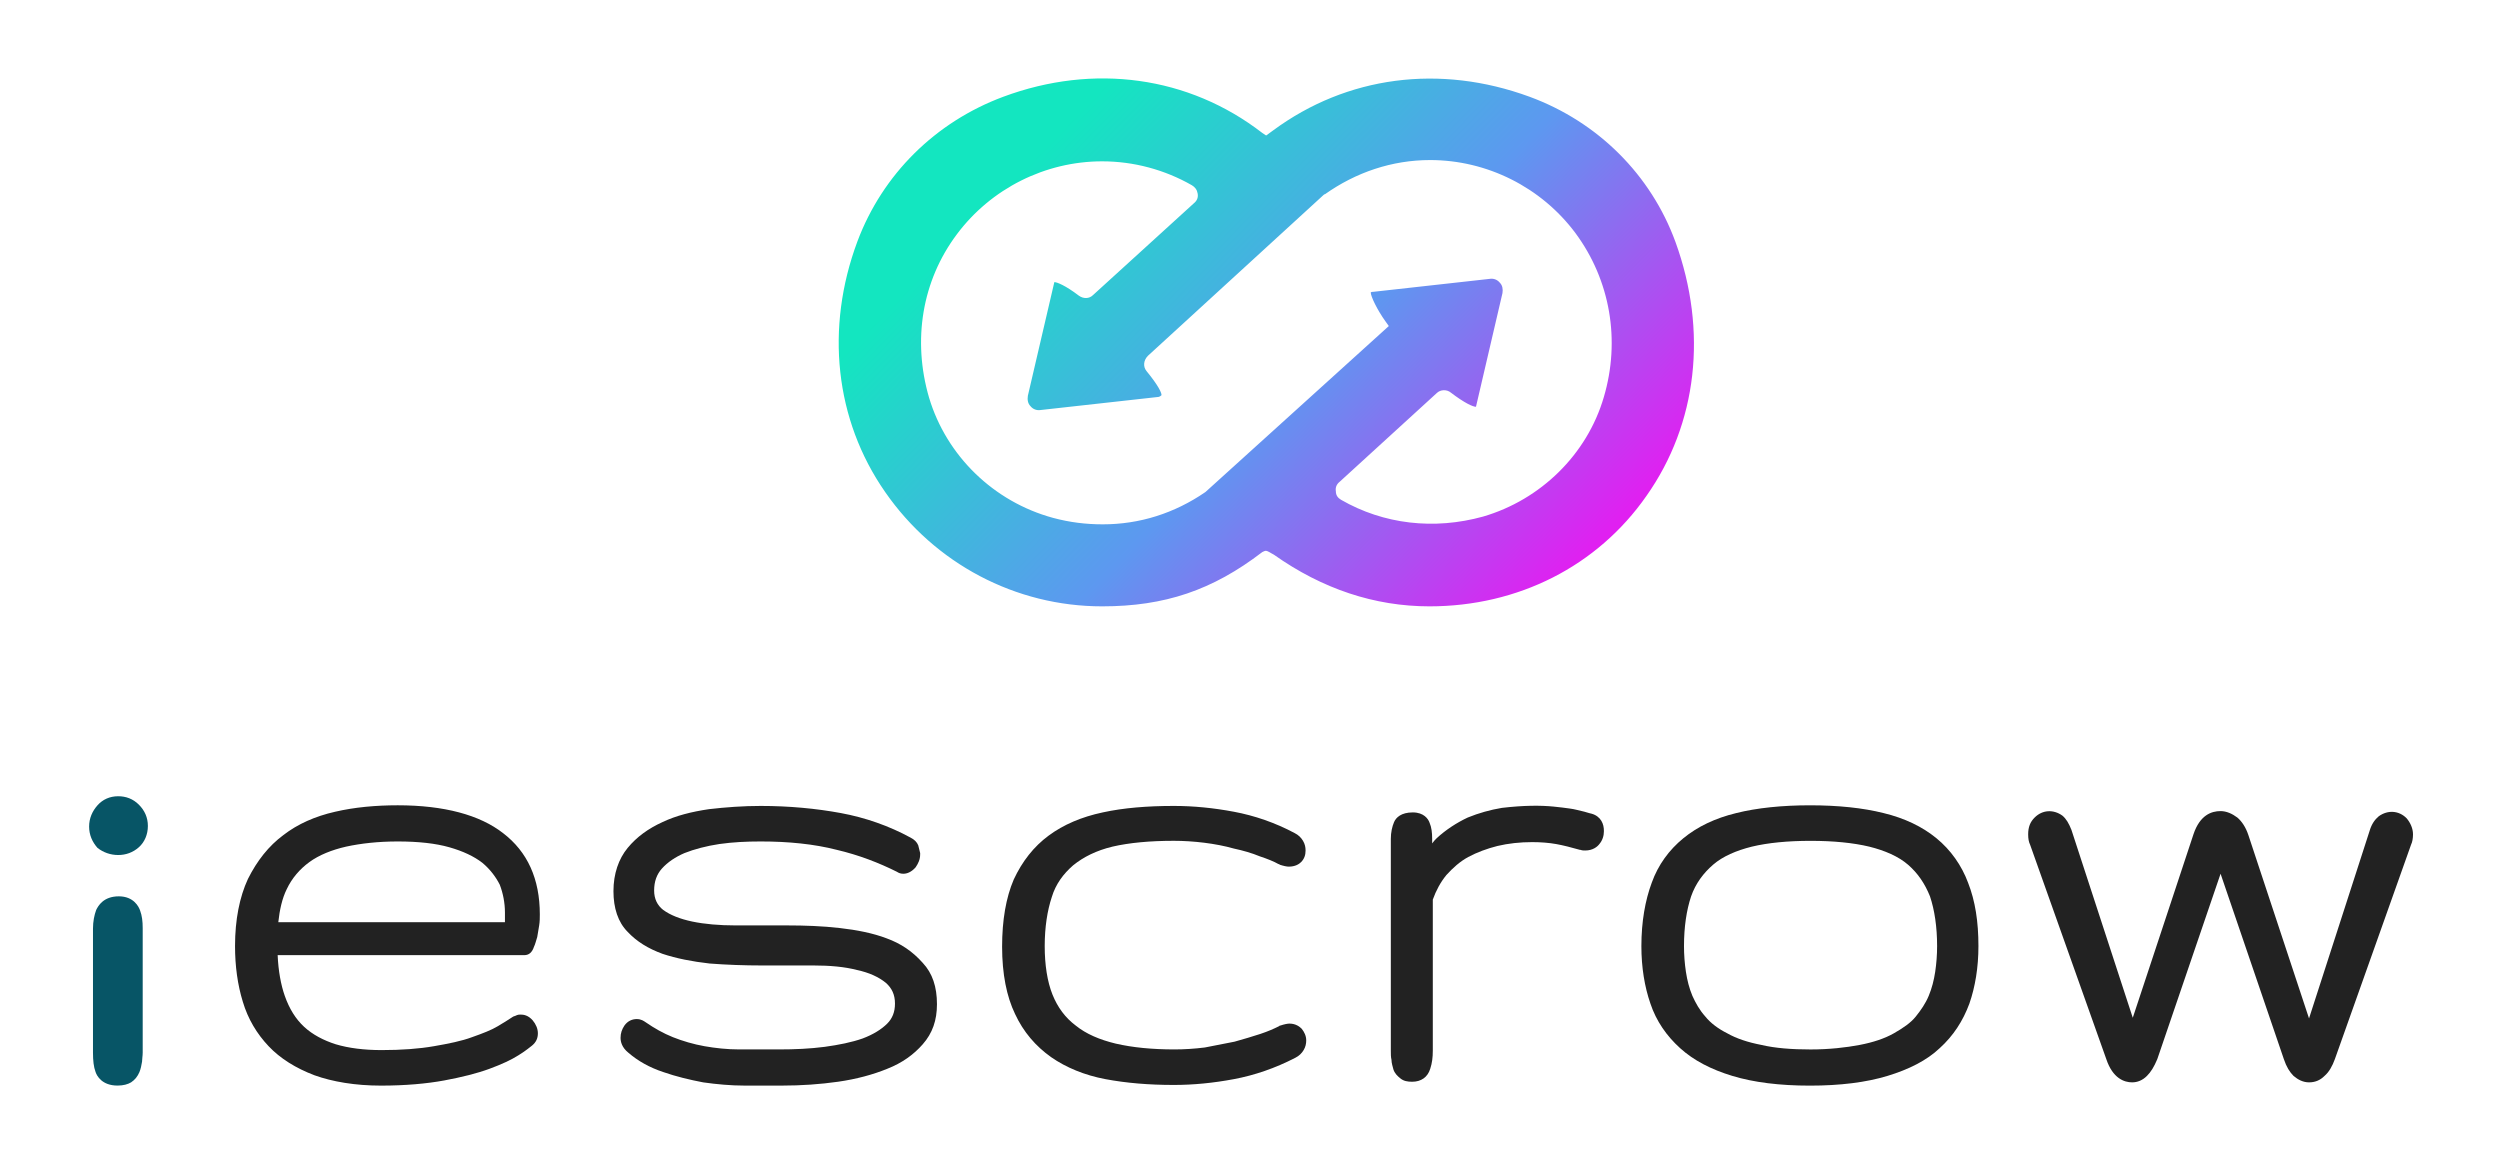
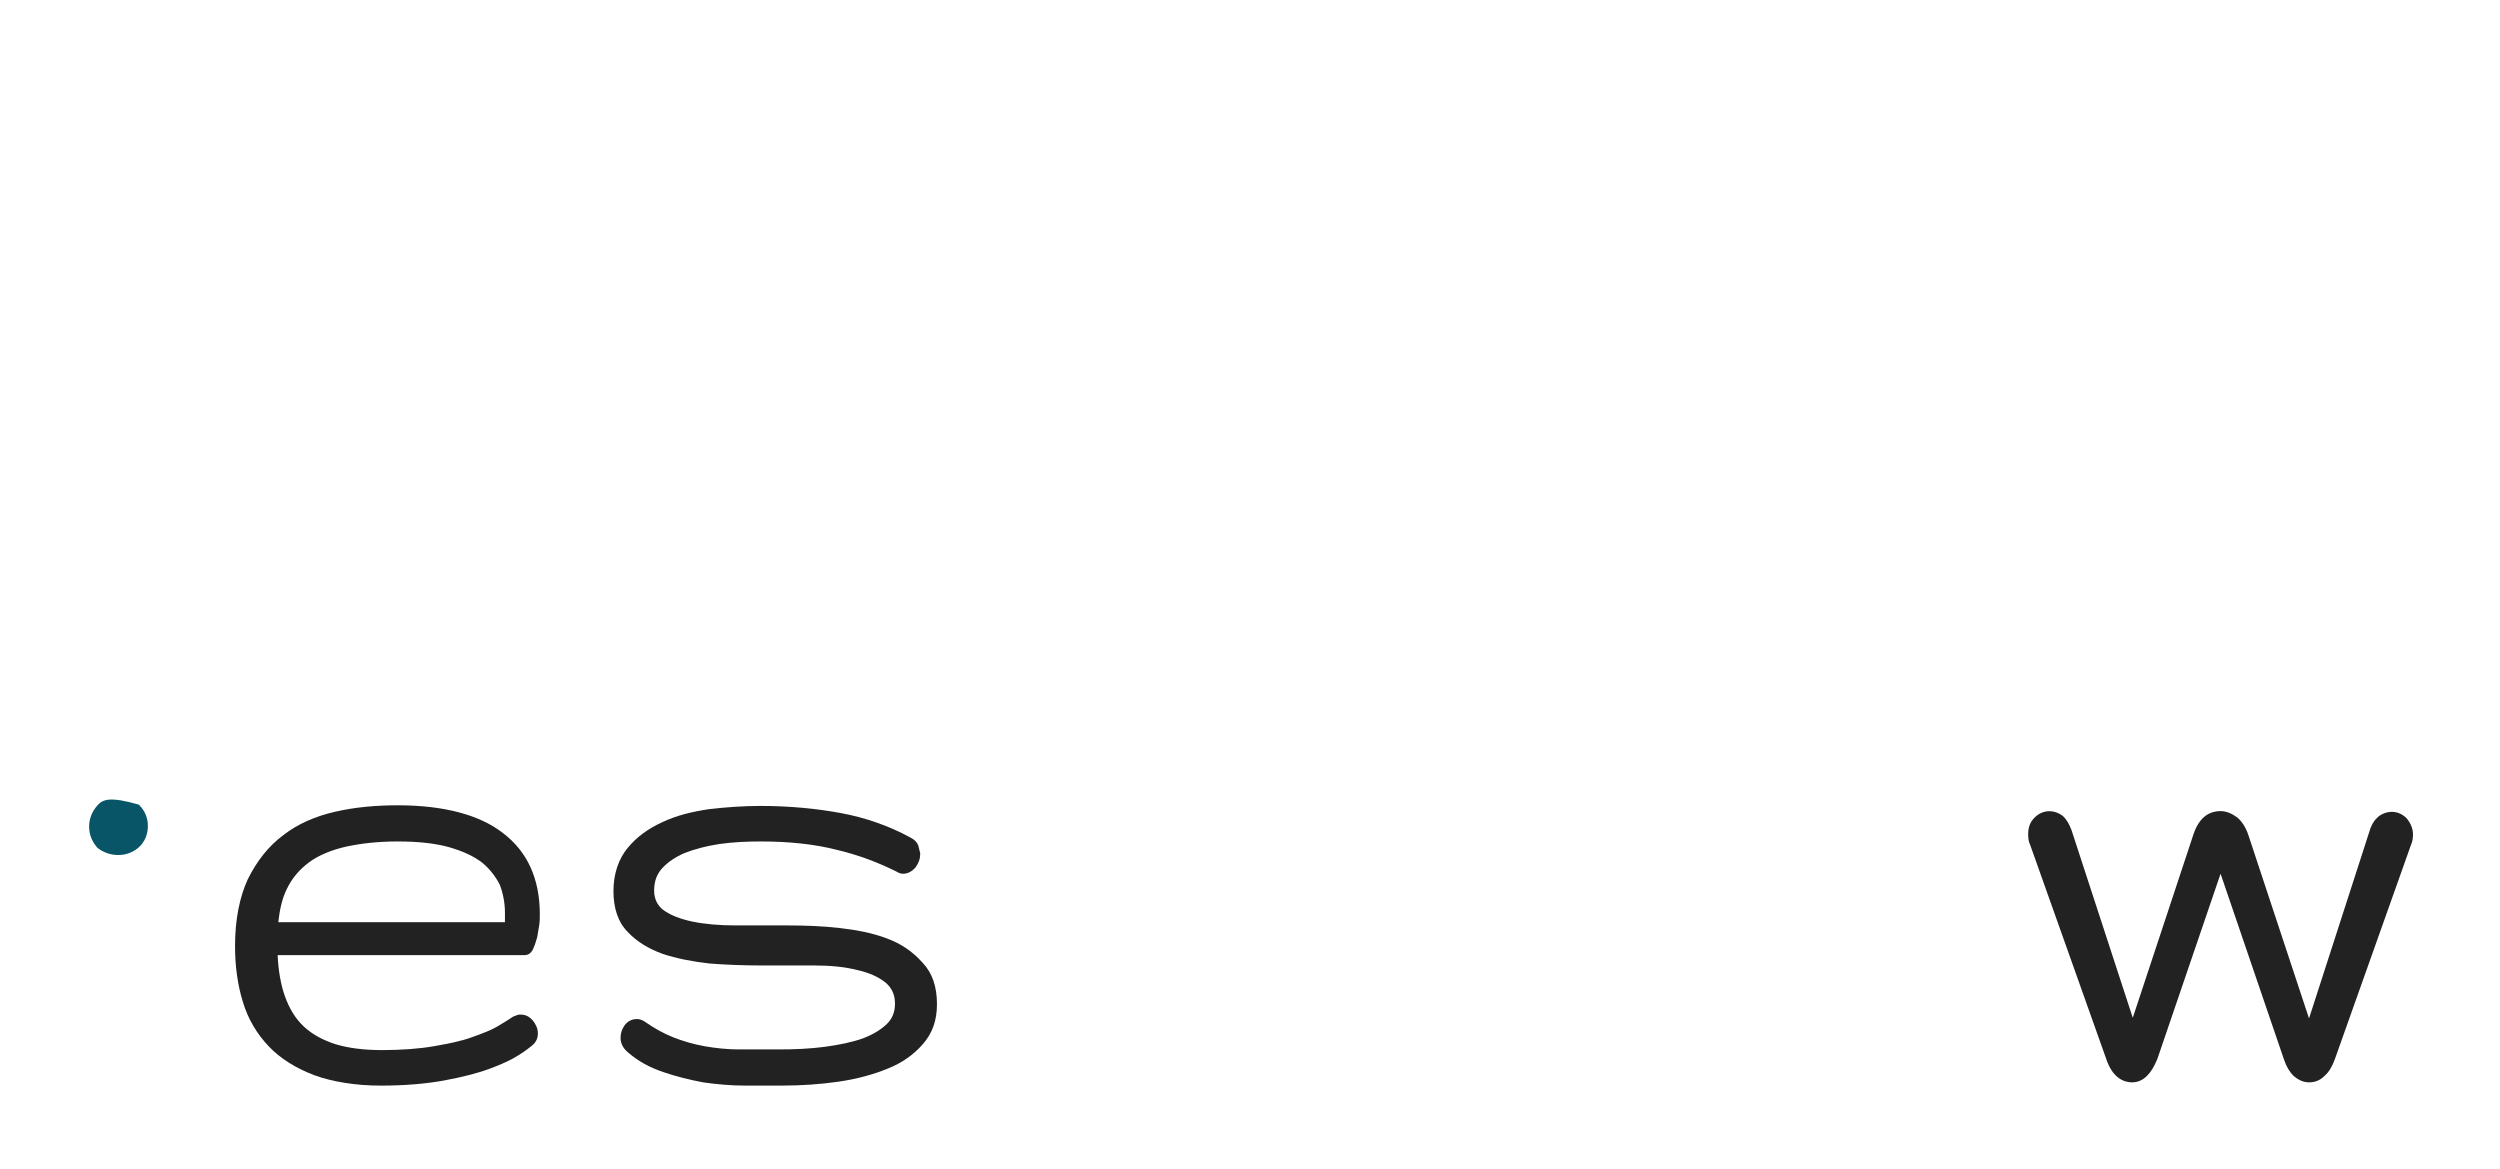
<svg xmlns="http://www.w3.org/2000/svg" width="139" height="65" viewBox="0 0 139 65" fill="none">
  <g filter="url(#filter0_d_1340_117)">
-     <path d="M6.571 43.539C7.001 43.539 7.396 43.395 7.719 43.108C8.043 42.821 8.222 42.39 8.222 41.923C8.222 41.456 8.043 41.061 7.719 40.738C7.396 40.415 7.001 40.271 6.571 40.271C6.104 40.271 5.709 40.451 5.422 40.774C5.135 41.097 4.955 41.492 4.955 41.959C4.955 42.426 5.135 42.821 5.422 43.144C5.745 43.395 6.14 43.539 6.571 43.539Z" fill="#075566" />
-     <path d="M6.606 45.836C5.744 45.836 5.457 46.375 5.349 46.591C5.242 46.878 5.17 47.237 5.17 47.632V54.527C5.17 54.958 5.206 55.317 5.314 55.604C5.385 55.82 5.672 56.358 6.534 56.358C6.857 56.358 7.108 56.287 7.288 56.179C7.503 56.035 7.647 55.856 7.754 55.604C7.826 55.425 7.862 55.245 7.898 55.03C7.898 54.886 7.934 54.707 7.934 54.527V47.596C7.934 47.237 7.898 46.914 7.79 46.627C7.718 46.411 7.431 45.836 6.606 45.836Z" fill="#075566" />
+     <path d="M6.571 43.539C7.001 43.539 7.396 43.395 7.719 43.108C8.043 42.821 8.222 42.39 8.222 41.923C8.222 41.456 8.043 41.061 7.719 40.738C6.104 40.271 5.709 40.451 5.422 40.774C5.135 41.097 4.955 41.492 4.955 41.959C4.955 42.426 5.135 42.821 5.422 43.144C5.745 43.395 6.14 43.539 6.571 43.539Z" fill="#075566" />
    <path d="M27.967 42.319C26.675 41.313 24.7 40.774 22.115 40.774C20.895 40.774 19.71 40.882 18.633 41.133C17.52 41.385 16.551 41.816 15.761 42.426C14.935 43.037 14.289 43.863 13.786 44.868C13.32 45.874 13.068 47.131 13.068 48.603C13.068 49.716 13.212 50.758 13.499 51.691C13.786 52.661 14.289 53.487 14.935 54.169C15.581 54.852 16.443 55.39 17.484 55.785C18.489 56.145 19.746 56.36 21.182 56.36C22.546 56.36 23.731 56.252 24.7 56.073C25.669 55.893 26.531 55.678 27.213 55.426C27.895 55.175 28.434 54.923 28.829 54.672C29.296 54.385 29.475 54.205 29.583 54.133C29.798 53.954 29.906 53.739 29.906 53.451C29.906 53.2 29.798 52.948 29.619 52.733C29.367 52.446 29.116 52.41 28.936 52.41C28.865 52.41 28.793 52.41 28.649 52.482C28.613 52.482 28.578 52.517 28.542 52.517C28.326 52.661 28.039 52.841 27.68 53.056C27.321 53.272 26.854 53.451 26.244 53.667C25.669 53.882 24.951 54.026 24.126 54.169C23.3 54.313 22.331 54.385 21.218 54.385C20.248 54.385 19.387 54.277 18.669 54.062C17.987 53.846 17.377 53.523 16.91 53.092C16.443 52.661 16.084 52.087 15.833 51.368C15.617 50.758 15.474 49.968 15.438 49.106H29.152C29.403 49.106 29.583 48.962 29.69 48.639C29.762 48.495 29.798 48.316 29.87 48.1C29.906 47.885 29.942 47.669 29.978 47.454C30.014 47.239 30.014 47.023 30.014 46.843C30.014 44.868 29.331 43.36 27.967 42.319ZM15.94 45.443C16.228 44.832 16.658 44.33 17.197 43.935C17.735 43.54 18.453 43.252 19.243 43.073C20.069 42.893 21.038 42.785 22.115 42.785C23.264 42.785 24.233 42.893 24.987 43.109C25.741 43.324 26.352 43.611 26.818 43.971C27.249 44.33 27.572 44.761 27.788 45.191C27.967 45.658 28.075 46.197 28.075 46.736V47.274H15.474C15.546 46.592 15.689 45.946 15.94 45.443Z" fill="#222222" />
    <path d="M49.294 48.171C48.541 47.884 47.643 47.705 46.674 47.597C45.74 47.489 44.735 47.453 43.766 47.453H40.894C39.996 47.453 39.17 47.381 38.488 47.238C37.806 47.094 37.268 46.879 36.873 46.591C36.55 46.34 36.37 45.981 36.37 45.514C36.37 45.011 36.514 44.616 36.801 44.293C37.124 43.934 37.555 43.647 38.057 43.431C38.596 43.216 39.278 43.036 39.996 42.928C40.75 42.821 41.504 42.785 42.294 42.785C43.837 42.785 45.273 42.928 46.53 43.252C47.751 43.539 48.864 43.97 49.869 44.472C49.977 44.544 50.084 44.58 50.228 44.58C50.407 44.58 50.659 44.508 50.91 44.221C51.054 44.006 51.161 43.79 51.161 43.503C51.161 43.467 51.161 43.467 51.161 43.431C51.125 43.288 51.09 43.144 51.054 43C50.982 42.821 50.838 42.677 50.623 42.569C49.438 41.923 48.11 41.456 46.745 41.205C45.381 40.953 43.873 40.81 42.294 40.81C41.325 40.81 40.355 40.881 39.422 40.989C38.452 41.133 37.591 41.348 36.837 41.707C36.047 42.066 35.401 42.533 34.898 43.144C34.396 43.754 34.108 44.58 34.108 45.55C34.108 46.484 34.36 47.274 34.898 47.812C35.401 48.351 36.047 48.746 36.837 49.033C37.591 49.285 38.488 49.464 39.458 49.572C40.391 49.644 41.396 49.68 42.366 49.68H45.238C46.135 49.68 46.961 49.752 47.643 49.931C48.325 50.075 48.864 50.326 49.258 50.649C49.582 50.937 49.761 51.296 49.761 51.798C49.761 52.265 49.617 52.624 49.33 52.912C49.007 53.235 48.541 53.522 47.966 53.738C47.356 53.953 46.638 54.097 45.848 54.205C45.022 54.312 44.197 54.348 43.299 54.348H41.109C40.427 54.348 39.781 54.276 39.17 54.169C38.56 54.061 37.95 53.881 37.411 53.666C36.873 53.45 36.37 53.163 35.903 52.84C35.796 52.768 35.652 52.66 35.401 52.66C35.15 52.66 34.898 52.768 34.719 53.02C34.575 53.235 34.503 53.45 34.503 53.702C34.503 53.917 34.575 54.24 34.934 54.528C35.473 54.995 36.119 55.354 36.873 55.605C37.591 55.856 38.345 56.036 39.099 56.18C39.852 56.287 40.642 56.359 41.396 56.359H43.478C44.556 56.359 45.597 56.287 46.602 56.144C47.607 56 48.541 55.749 49.33 55.425C50.156 55.102 50.802 54.636 51.305 54.061C51.843 53.45 52.095 52.732 52.095 51.834C52.095 50.865 51.843 50.111 51.305 49.536C50.73 48.89 50.084 48.459 49.294 48.171Z" fill="#222222" />
-     <path d="M59.666 44.113C60.24 43.647 60.958 43.288 61.856 43.072C62.789 42.856 63.938 42.749 65.266 42.749C65.805 42.749 66.379 42.785 66.954 42.856C67.528 42.928 68.103 43.036 68.605 43.18C69.108 43.288 69.61 43.431 70.041 43.611C70.472 43.754 70.831 43.898 71.082 44.042C71.118 44.042 71.118 44.042 71.154 44.078C71.37 44.149 71.549 44.185 71.657 44.185C72.016 44.185 72.231 44.042 72.339 43.934C72.518 43.754 72.59 43.539 72.59 43.288C72.59 43.108 72.554 42.928 72.447 42.749C72.339 42.569 72.195 42.426 71.98 42.318C70.903 41.743 69.754 41.348 68.605 41.133C67.456 40.917 66.343 40.81 65.266 40.81C63.794 40.81 62.466 40.917 61.317 41.169C60.133 41.42 59.127 41.851 58.302 42.462C57.476 43.072 56.83 43.898 56.363 44.904C55.932 45.909 55.717 47.166 55.717 48.638C55.717 50.147 55.968 51.404 56.435 52.373C56.901 53.379 57.584 54.169 58.445 54.779C59.271 55.354 60.312 55.785 61.461 56C62.61 56.216 63.866 56.323 65.266 56.323C66.343 56.323 67.456 56.216 68.605 56C69.754 55.785 70.903 55.39 72.016 54.815C72.231 54.707 72.375 54.564 72.483 54.384C72.59 54.205 72.626 54.025 72.626 53.845C72.626 53.594 72.518 53.379 72.375 53.199C72.267 53.091 72.052 52.912 71.693 52.912C71.585 52.912 71.405 52.948 71.19 53.02C71.154 53.02 71.154 53.02 71.118 53.055C70.831 53.199 70.508 53.343 70.077 53.486C69.646 53.63 69.144 53.774 68.641 53.917C68.103 54.025 67.564 54.133 66.99 54.24C66.415 54.312 65.841 54.348 65.302 54.348C64.046 54.348 62.969 54.24 62.035 54.025C61.138 53.809 60.384 53.486 59.809 53.02C59.235 52.589 58.804 52.014 58.517 51.296C58.23 50.578 58.086 49.644 58.086 48.602C58.086 47.561 58.23 46.627 58.481 45.873C58.697 45.155 59.127 44.58 59.666 44.113Z" fill="#222222" />
-     <path d="M88.495 41.242C88.316 41.206 88.136 41.134 87.957 41.098C87.777 41.062 87.562 40.99 87.275 40.954C87.023 40.918 86.736 40.882 86.377 40.846C85.659 40.775 84.726 40.775 83.505 40.918C82.859 41.026 82.213 41.206 81.602 41.457C80.992 41.744 80.382 42.139 79.879 42.606C79.807 42.678 79.7 42.786 79.628 42.893V42.642C79.628 42.283 79.592 41.996 79.484 41.744C79.412 41.529 79.161 41.17 78.551 41.17C77.904 41.17 77.617 41.457 77.51 41.708C77.402 41.96 77.33 42.283 77.33 42.642V54.421C77.33 54.601 77.33 54.78 77.366 54.924C77.366 55.103 77.438 55.319 77.474 55.462C77.546 55.678 77.689 55.822 77.869 55.965C78.048 56.109 78.263 56.145 78.515 56.145C79.017 56.145 79.376 55.893 79.52 55.427C79.628 55.103 79.664 54.78 79.664 54.421V46.018C79.843 45.515 80.094 45.048 80.418 44.653C80.777 44.258 81.171 43.899 81.638 43.648C82.105 43.396 82.679 43.181 83.254 43.037C83.864 42.893 84.51 42.822 85.192 42.822C85.659 42.822 86.126 42.858 86.521 42.929C86.916 43.001 87.346 43.109 87.849 43.253H87.885C87.957 43.288 88.064 43.288 88.136 43.288C88.567 43.288 88.818 43.073 88.926 42.929C89.106 42.714 89.177 42.462 89.177 42.211C89.177 41.996 89.141 41.816 89.034 41.636C88.926 41.457 88.746 41.313 88.495 41.242Z" fill="#222222" />
-     <path d="M107.667 42.607C106.878 41.961 105.908 41.494 104.724 41.206C103.575 40.919 102.21 40.775 100.631 40.775C99.087 40.775 97.687 40.919 96.538 41.206C95.353 41.494 94.384 41.961 93.594 42.607C92.805 43.253 92.194 44.079 91.835 45.085C91.476 46.054 91.261 47.239 91.261 48.604C91.261 49.789 91.44 50.867 91.763 51.8C92.087 52.77 92.661 53.596 93.415 54.278C94.169 54.96 95.138 55.463 96.323 55.822C97.507 56.181 98.944 56.361 100.631 56.361C102.318 56.361 103.754 56.181 104.939 55.822C106.124 55.463 107.129 54.96 107.847 54.278C108.601 53.596 109.139 52.77 109.498 51.8C109.821 50.867 110.001 49.789 110.001 48.604C110.001 47.239 109.821 46.09 109.427 45.085C109.068 44.115 108.457 43.253 107.667 42.607ZM107.703 48.604C107.703 49.071 107.667 49.574 107.596 50.041C107.524 50.507 107.416 50.938 107.237 51.369C107.057 51.8 106.806 52.159 106.519 52.518C106.231 52.878 105.801 53.165 105.298 53.452C104.795 53.739 104.149 53.955 103.395 54.099C102.641 54.242 101.708 54.35 100.667 54.35C99.626 54.35 98.692 54.278 97.938 54.099C97.184 53.955 96.538 53.739 96.035 53.452C95.533 53.201 95.102 52.878 94.815 52.518C94.492 52.159 94.276 51.764 94.097 51.369C93.917 50.938 93.81 50.507 93.738 50.041C93.666 49.574 93.63 49.071 93.63 48.604C93.63 47.527 93.774 46.593 94.025 45.839C94.276 45.121 94.707 44.546 95.246 44.079C95.784 43.612 96.538 43.289 97.4 43.074C98.297 42.858 99.41 42.751 100.667 42.751C101.923 42.751 103.036 42.858 103.934 43.074C104.795 43.289 105.549 43.612 106.088 44.079C106.626 44.546 107.021 45.121 107.308 45.839C107.56 46.593 107.703 47.527 107.703 48.604Z" fill="#222222" />
    <path d="M133.804 41.492C133.373 41.061 132.762 41.025 132.26 41.384C132.044 41.563 131.865 41.815 131.757 42.174L128.382 52.624L125.008 42.425C124.864 41.995 124.649 41.671 124.397 41.456C124.11 41.24 123.787 41.097 123.464 41.097C122.961 41.097 122.315 41.312 121.956 42.389L118.582 52.588L115.171 42.138C115.027 41.779 114.884 41.528 114.668 41.348C114.166 40.989 113.555 41.025 113.125 41.456C112.873 41.707 112.766 41.995 112.766 42.389C112.766 42.641 112.802 42.82 112.873 42.964L117.11 54.887C117.469 55.964 118.115 56.179 118.546 56.179C118.833 56.179 119.12 56.072 119.371 55.82C119.587 55.605 119.766 55.318 119.946 54.887L123.464 44.58L126.982 54.887C127.126 55.318 127.305 55.605 127.521 55.82C127.772 56.036 128.059 56.179 128.382 56.179C128.706 56.179 128.993 56.072 129.244 55.82C129.495 55.605 129.675 55.282 129.819 54.887L134.055 42.964C134.127 42.82 134.163 42.605 134.163 42.389C134.163 42.066 134.019 41.743 133.804 41.492Z" fill="#222222" />
-     <path d="M93.158 9.459C91.794 5.724 88.85 2.78 85.044 1.379C80.054 -0.452 74.884 0.23 70.792 3.247L70.397 3.534L70.181 3.39C66.089 0.23 60.811 -0.488 55.785 1.379C52.016 2.78 49.072 5.689 47.672 9.423C45.877 14.236 46.415 19.335 49.215 23.357C51.98 27.343 56.467 29.713 61.278 29.713C64.76 29.713 67.417 28.816 70.181 26.697C70.253 26.661 70.325 26.625 70.361 26.625C70.504 26.625 70.612 26.733 70.828 26.84C73.52 28.744 76.428 29.713 79.48 29.713C84.398 29.713 88.814 27.487 91.542 23.573C94.379 19.55 94.953 14.415 93.158 9.459ZM89.173 18.078C88.24 21.274 85.655 23.788 82.459 24.722C79.731 25.476 76.931 25.153 74.561 23.788C74.382 23.68 74.274 23.537 74.274 23.321C74.238 23.106 74.31 22.926 74.49 22.782L79.875 17.863C80.09 17.647 80.449 17.647 80.664 17.827C81.418 18.401 81.885 18.617 82.064 18.617L83.537 12.296C83.572 12.081 83.537 11.865 83.393 11.722C83.249 11.542 83.034 11.47 82.819 11.506L76.356 12.225C76.32 12.225 76.249 12.225 76.213 12.26C76.213 12.476 76.572 13.23 77.038 13.876L77.218 14.128L67.022 23.357C65.299 24.542 63.36 25.153 61.314 25.153C60.38 25.153 59.483 25.045 58.55 24.794C55.247 23.896 52.626 21.346 51.657 18.114C50.723 14.918 51.262 11.614 53.2 9.028C55.103 6.479 58.119 4.97 61.278 4.97C63.037 4.97 64.76 5.437 66.268 6.299C66.448 6.407 66.555 6.55 66.591 6.766C66.627 6.981 66.555 7.161 66.376 7.305L60.775 12.404C60.56 12.62 60.237 12.62 59.986 12.44C59.232 11.865 58.765 11.686 58.621 11.686L57.149 18.006C57.114 18.222 57.149 18.437 57.293 18.581C57.437 18.76 57.652 18.832 57.867 18.796L64.329 18.078C64.437 18.078 64.509 18.042 64.581 17.97C64.581 17.827 64.401 17.432 63.755 16.642C63.54 16.39 63.576 16.031 63.827 15.78L73.592 6.838C73.628 6.802 73.628 6.802 73.664 6.802C75.387 5.581 77.397 4.899 79.516 4.899C82.675 4.899 85.691 6.407 87.593 8.957C89.532 11.578 90.106 14.918 89.173 18.078Z" fill="url(#paint0_linear_1340_117)" />
  </g>
  <defs>
    <filter id="filter0_d_1340_117" x="0.955" y="0.361" width="137.207" height="64" filterUnits="userSpaceOnUse" color-interpolation-filters="sRGB">
      <feFlood flood-opacity="0" result="BackgroundImageFix" />
      <feColorMatrix in="SourceAlpha" type="matrix" values="0 0 0 0 0 0 0 0 0 0 0 0 0 0 0 0 0 0 127 0" result="hardAlpha" />
      <feOffset dy="4" />
      <feGaussianBlur stdDeviation="2" />
      <feComposite in2="hardAlpha" operator="out" />
      <feColorMatrix type="matrix" values="0 0 0 0 0 0 0 0 0 0 0 0 0 0 0 0 0 0 0.25 0" />
      <feBlend mode="normal" in2="BackgroundImageFix" result="effect1_dropShadow_1340_117" />
      <feBlend mode="normal" in="SourceGraphic" in2="effect1_dropShadow_1340_117" result="shape" />
    </filter>
    <linearGradient id="paint0_linear_1340_117" x1="60.378" y1="1.803" x2="87.188" y2="27.826" gradientUnits="userSpaceOnUse">
      <stop stop-color="#13E6C0" />
      <stop offset="0.509" stop-color="#5D98F0" />
      <stop offset="1" stop-color="#E020F1" />
    </linearGradient>
  </defs>
</svg>